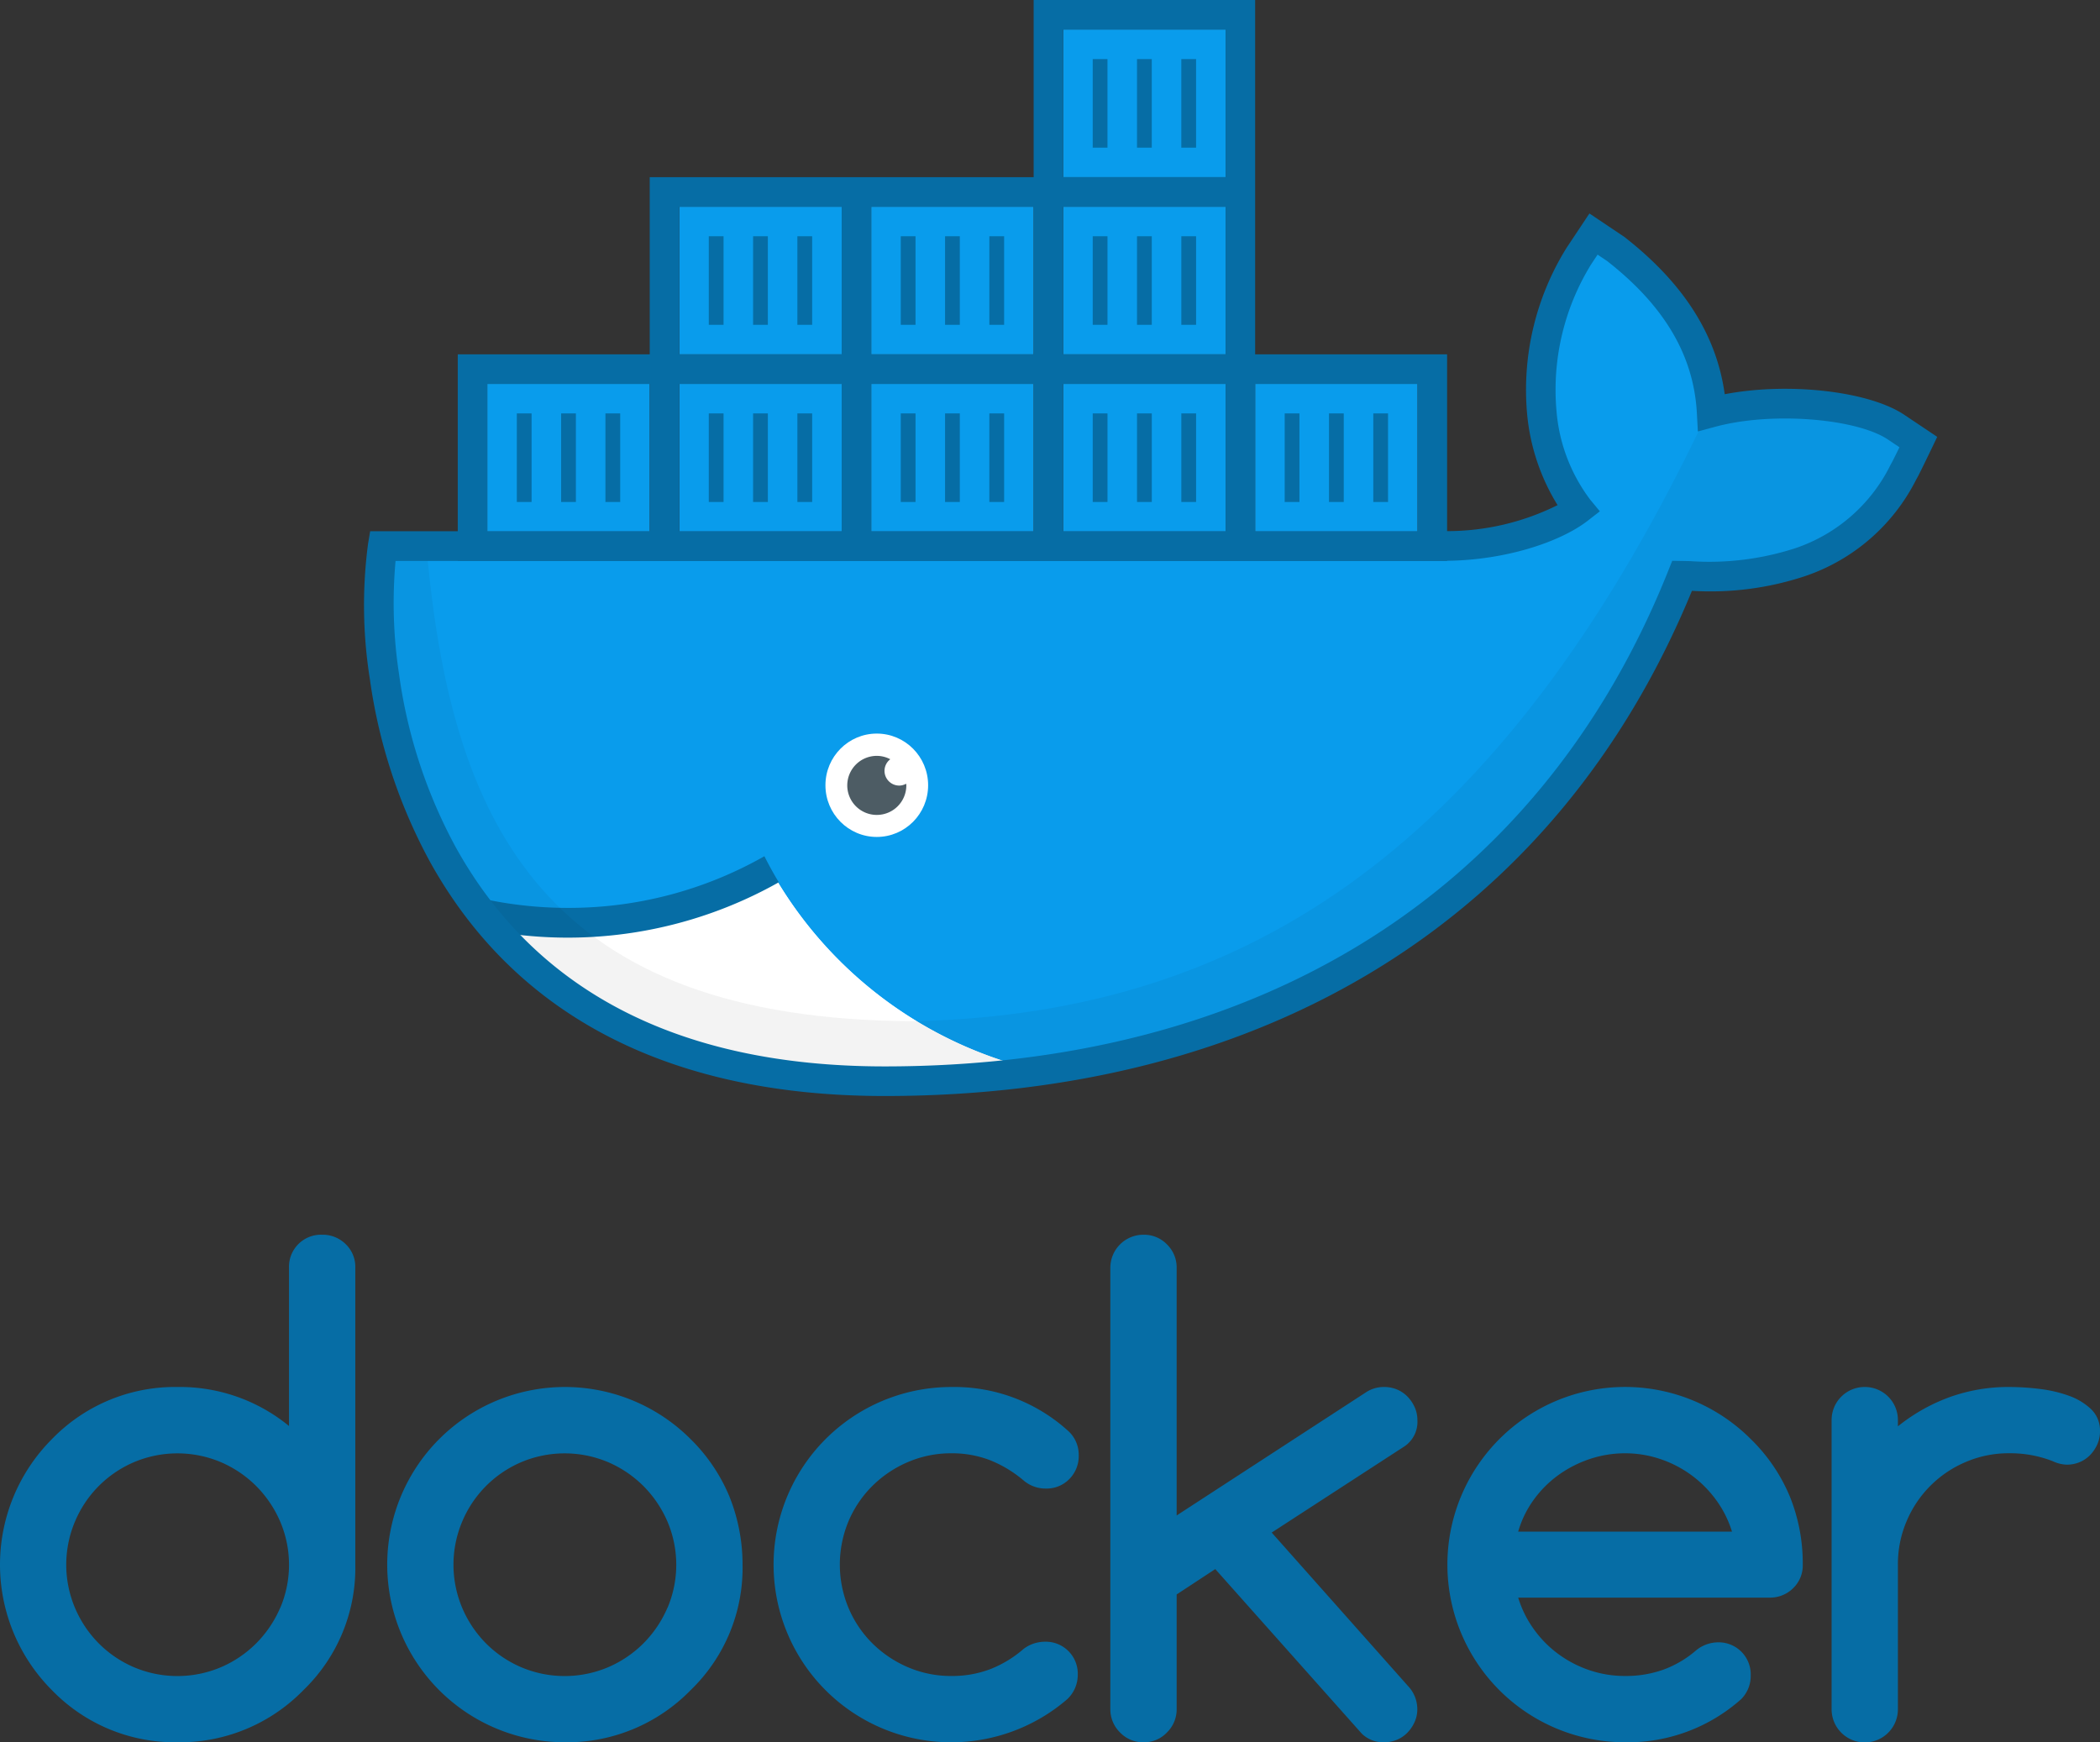
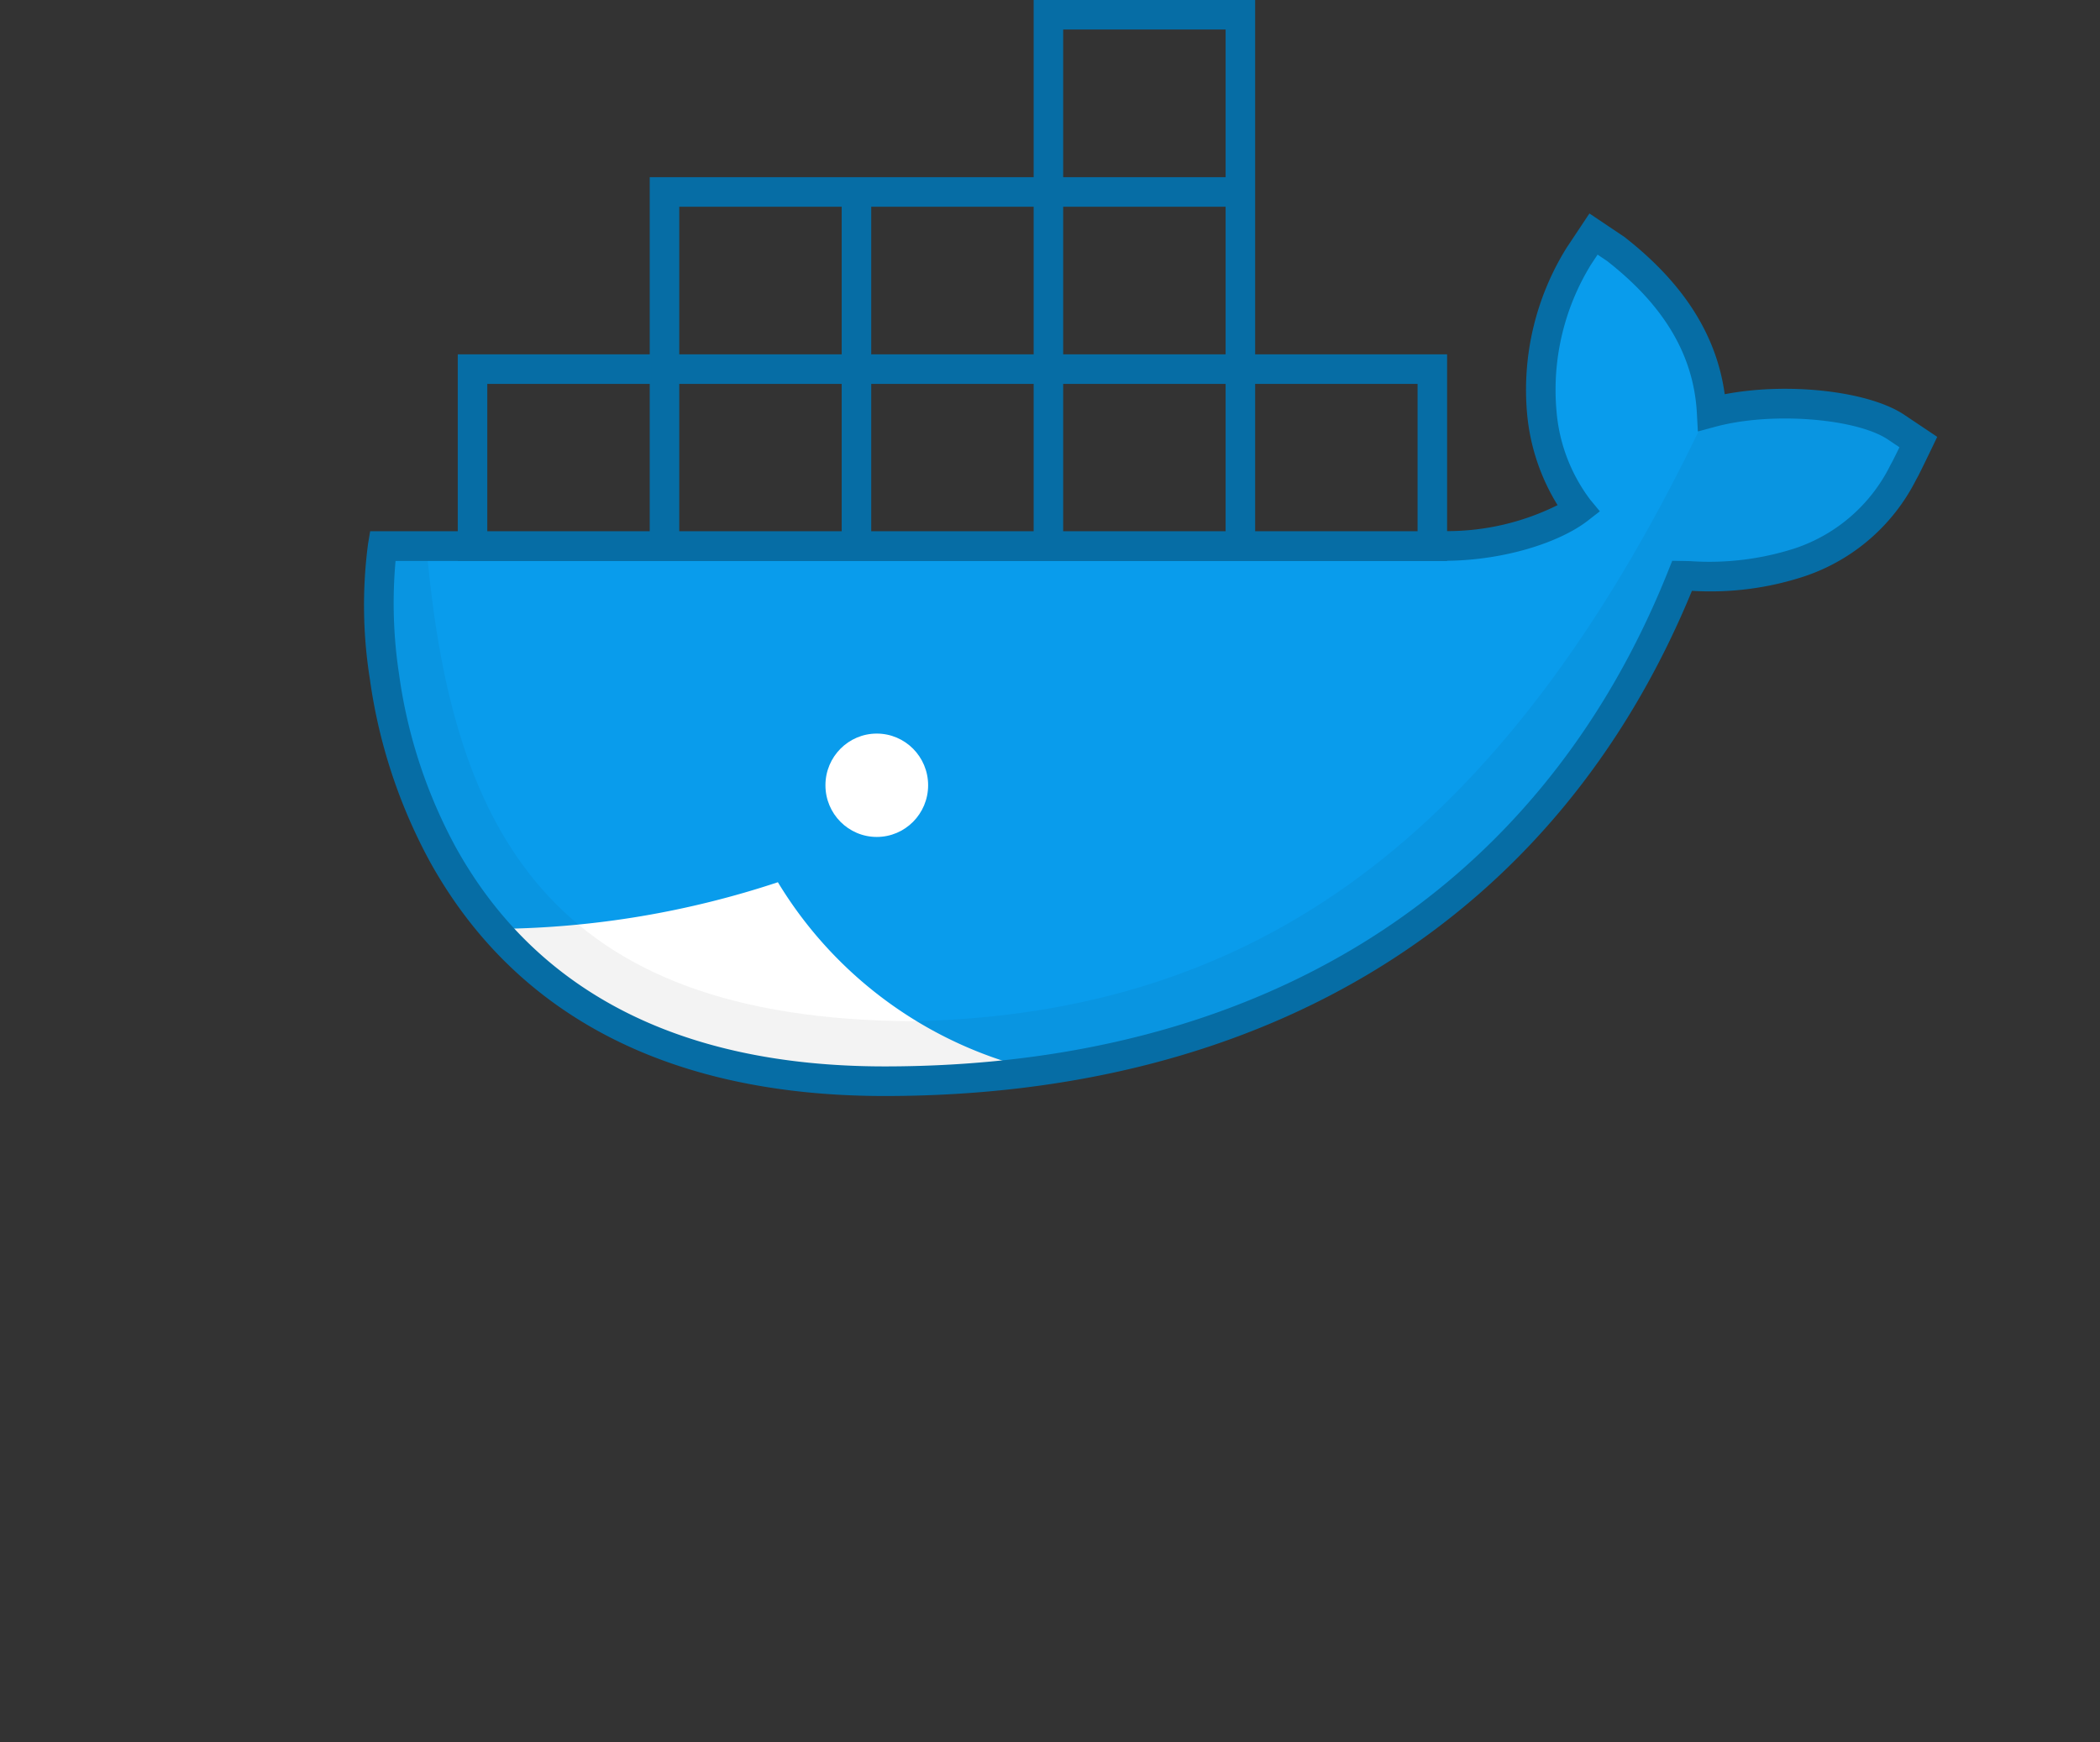
<svg xmlns="http://www.w3.org/2000/svg" viewBox="0 0 142.215 118">
  <rect x="0" y="0" width="142.215" height="118" fill="#333333" stroke="none" />
-   <path fill="#099cec" d="M46 26h11v10H46zm-13 0h11v10H33zm26 0h11v10H59zm13 0h11v10H72zm13 0h11v10H85zM46 14h11v10H46zm13 0h11v10H59zm13 0h11v10H72zm0-12h11v10H72z" />
  <path d="M128.763 29.087c-2.258-1.52-8.189-2.168-12.5-1.007-.232-4.3-2.448-7.916-6.5-11.074L108.262 16l-1 1.51a17.23 17.23 0 00-2.5 10.57 12.581 12.581 0 002.5 6.544 16.423 16.423 0 01-9.5 2.517h-71.5c-1.271 7.55.906 36.241 34 36.241 24.569 0 44.756-11.049 54-34.228 3.041.05 11.071.545 15-7.047.1-.128 1-2.013 1-2.013z" fill="#099cec" fill-rule="evenodd" />
-   <path d="M52.679 59.751A27.93 27.93 0 0068.9 72.144c-17.976 5.5-28.88-4.132-35-9.235a62.079 62.079 0 0018.779-3.158z" fill="#fff" />
  <path d="M68.9 72.144a27.93 27.93 0 01-16.221-12.393A62.079 62.079 0 0133.9 62.909c6.12 5.103 17.024 14.733 35 9.235z" fill="#fff" />
-   <path d="M51.767 57.989a26.763 26.763 0 01-13.3 3.5 27.043 27.043 0 01-7.067-.934l1.427 2.4a29.1 29.1 0 0019.915-3.2 25.166 25.166 0 01-.975-1.766z" fill="#066da5" fill-rule="evenodd" />
  <ellipse cx="59.377" cy="53.184" rx="3.477" ry="3.5" fill="#fff" />
-   <path d="M59.9 52.2a.991.991 0 01.391-.778 1.953 1.953 0 00-.9-.229 2 2 0 101.987 2c0-.039-.009-.076-.012-.115a.97.97 0 01-.462.128A1 1 0 0159.9 52.2z" fill="#4d5c64" />
  <path d="M128.475 28.91c-2.25-1.51-8.4-2.218-12.513-1.022l-.918 1.294c-13.4 27.735-30.17 39.46-53.082 39.982-24.987-.069-31.239-13.244-33-31.208h-4c-.515 7.55 1.413 35.317 34.763 35.317 24.6 0 44.85-11.024 54.2-34.178 3.05.05 11.55.05 15.3-7.55l.761-1.61z" fill-rule="evenodd" opacity=".05" />
-   <path fill="#066da5" d="M35 28h1v6h-1zm3 0h1v6h-1zm3 0h1v6h-1zm7 0h1v6h-1zm3 0h1v6h-1zm3 0h1v6h-1zm7 0h1v6h-1zm3 0h1v6h-1zm3 0h1v6h-1zm7 0h1v6h-1zm3 0h1v6h-1zm3 0h1v6h-1zm7 0h1v6h-1zm3 0h1v6h-1zm3 0h1v6h-1zM51 16h1v6h-1zm3 0h1v6h-1zm7 0h1v6h-1zm3 0h1v6h-1zm3 0h1v6h-1zm7 0h1v6h-1zm3 0h1v6h-1zm3 0h1v6h-1zM77 4h1v6h-1zm-3 0h1v6h-1zm6 0h1v6h-1zM48 16h1v6h-1zM21.807 83.625a2.168 2.168 0 00-2.235 2.234V96.58a11.641 11.641 0 00-7.541-2.642 11.592 11.592 0 00-8.508 3.523 12.035 12.035 0 000 17.016A11.592 11.592 0 0012.031 118a11.686 11.686 0 008.508-3.523 11.5 11.5 0 003.523-8.508v-20.11a2.132 2.132 0 00-.655-1.6 2.217 2.217 0 00-1.6-.634zm-2.826 25.255a7.744 7.744 0 01-1.611 2.4 7.621 7.621 0 01-2.4 1.633 7.551 7.551 0 01-5.909 0 7.556 7.556 0 01-2.384-1.622 7.657 7.657 0 01-1.6-2.395 7.519 7.519 0 010-5.844 7.547 7.547 0 013.985-4.018 7.563 7.563 0 015.909 0 7.671 7.671 0 012.4 1.633 7.76 7.76 0 011.611 2.4 7.465 7.465 0 010 5.822zm27.782-11.419a12.034 12.034 0 00-17.015 0A12.031 12.031 0 0038.255 118a11.686 11.686 0 008.508-3.523 11.5 11.5 0 003.524-8.508 12.385 12.385 0 00-.892-4.619 11.8 11.8 0 00-2.632-3.889zm-1.557 11.419a7.747 7.747 0 01-1.612 2.4 7.621 7.621 0 01-2.4 1.633 7.549 7.549 0 01-5.908 0 7.572 7.572 0 01-2.385-1.622 7.657 7.657 0 01-1.6-2.395 7.519 7.519 0 010-5.844 7.544 7.544 0 013.986-4.018 7.56 7.56 0 015.908 0 7.671 7.671 0 012.4 1.633 7.763 7.763 0 011.612 2.4 7.476 7.476 0 010 5.822zm50.782-12.708a2.074 2.074 0 00-.182-.859 2.5 2.5 0 00-.484-.72 2.154 2.154 0 00-.709-.484 2.257 2.257 0 00-.881-.171 2.193 2.193 0 00-1.2.343l-12.847 8.358V85.881a2.181 2.181 0 00-.656-1.6 2.154 2.154 0 00-1.579-.655 2.238 2.238 0 00-2.256 2.256v29.863a2.187 2.187 0 00.656 1.59 2.156 2.156 0 001.6.666 2.133 2.133 0 001.579-.666 2.187 2.187 0 00.656-1.59v-7.756l2.615-1.719 9.926 11.15a2.076 2.076 0 001.5.58 2.24 2.24 0 00.881-.172 2.107 2.107 0 00.709-.483 2.483 2.483 0 00.484-.72 2.074 2.074 0 00.182-.859 2.275 2.275 0 00-.623-1.569l-9.238-10.4 9-5.844a2 2 0 00.867-1.781zm-36.901 4.458a7.712 7.712 0 012.406-1.611 7.377 7.377 0 012.944-.591 7.133 7.133 0 012.621.472 8.3 8.3 0 012.3 1.4 2.277 2.277 0 001.461.516 2.151 2.151 0 001.6-.645 2.209 2.209 0 00.634-1.611 2.184 2.184 0 00-.774-1.7 11.459 11.459 0 00-7.841-2.921 12.031 12.031 0 107.841 21.14 2.265 2.265 0 00.709-1.654 2.167 2.167 0 00-2.234-2.235 2.411 2.411 0 00-1.418.473 7.761 7.761 0 01-2.277 1.386 7.256 7.256 0 01-2.621.462 7.377 7.377 0 01-2.944-.591 7.712 7.712 0 01-2.406-1.611 7.469 7.469 0 01-1.622-2.4 7.626 7.626 0 010-5.887 7.487 7.487 0 011.621-2.392zm82.526-5.189a4.267 4.267 0 00-1.514-.913 8.938 8.938 0 00-2-.462 17.265 17.265 0 00-2.031-.128 11.735 11.735 0 00-4.039.687 12.33 12.33 0 00-3.5 1.977v-.43a2.236 2.236 0 00-2.234-2.234 2.236 2.236 0 00-2.256 2.234v19.594a2.245 2.245 0 004.49 0v-9.8a7.4 7.4 0 01.591-2.944 7.512 7.512 0 014.007-4.006 7.368 7.368 0 012.943-.591 7.916 7.916 0 012.944.537 2.388 2.388 0 00.945.236 2.229 2.229 0 00.881-.172 2.117 2.117 0 00.709-.483 2.486 2.486 0 00.483-.72 2.122 2.122 0 00.183-.881 2 2 0 00-.602-1.501zm-23.052 2.02A12.032 12.032 0 10110.053 118a11.538 11.538 0 007.863-2.922 2.228 2.228 0 00.645-1.611 2.17 2.17 0 00-2.235-2.235 2.356 2.356 0 00-1.482.559 7.13 7.13 0 01-2.192 1.289 7.547 7.547 0 01-2.6.43 7.463 7.463 0 01-2.4-.387 7.722 7.722 0 01-2.1-1.085 7.5 7.5 0 01-1.664-1.676 7.287 7.287 0 01-1.074-2.159h17.015a2.215 2.215 0 001.6-.634 2.131 2.131 0 00.656-1.6 12.062 12.062 0 00-.881-4.63 11.716 11.716 0 00-2.643-3.878zm-15.748 6.273a6.967 6.967 0 011.052-2.159 7.466 7.466 0 011.676-1.676 7.909 7.909 0 012.127-1.085 7.512 7.512 0 012.385-.386 7.411 7.411 0 012.373.386 7.686 7.686 0 013.781 2.761 7.21 7.21 0 011.086 2.159z" />
  <path d="M129.781 32.453c.1-.16.238-.444.539-1.059l.34-.7.153-.318.378-.789-2.221-1.487c-2.4-1.617-7.879-2.226-12.17-1.4-.554-4.045-2.822-7.556-6.8-10.657l-2.362-1.585-1.557 2.342a18.216 18.216 0 00-2.665 11.211 14.208 14.208 0 002.065 6.2A16.751 16.751 0 0198 35.971V24H85V0H70v12H44v12H31v11.979h-5.932l-.141.838a31.786 31.786 0 00.119 9.161 36.282 36.282 0 004.108 12.452c5.547 9.955 15.624 15.8 30.759 15.8 25.754 0 45.482-11.891 54.667-34.215a20.329 20.329 0 007.676-1 13.145 13.145 0 007.525-6.562zM85 26h11v9.98H85zM72 2h11v10H72zm0 12h11v10H72zm0 12h11v9.979H72zM59 14h11v10H59zm0 12h11v9.979H59zM46 14h11v10H46zm0 12h11v9.979H46zm-13 0h11v9.979H33zm88.6 11.123a18.853 18.853 0 01-7.147.88l-.52-.01-.688-.011-.256.643c-8.748 21.938-27.852 33.6-53.072 33.6-14.417 0-23.825-5.46-29.015-14.775a34.277 34.277 0 01-3.873-11.757 31.964 31.964 0 01-.242-7.7H31V38h67v-.019c3.961-.045 7.665-1.27 9.524-2.714l.82-.637-.661-.8a11.516 11.516 0 01-2.275-6.006 16.189 16.189 0 012.339-9.909l.444-.67.638.428c3.882 3.033 5.875 6.4 6.086 10.311l.067 1.238 1.19-.321c3.894-1.049 9.6-.537 11.688.871l.773.519-.12.246c-.124.252-.229.465-.31.624a6.806 6.806 0 01-.176.328 11.154 11.154 0 01-6.427 5.634z" fill="#066da5" />
</svg>